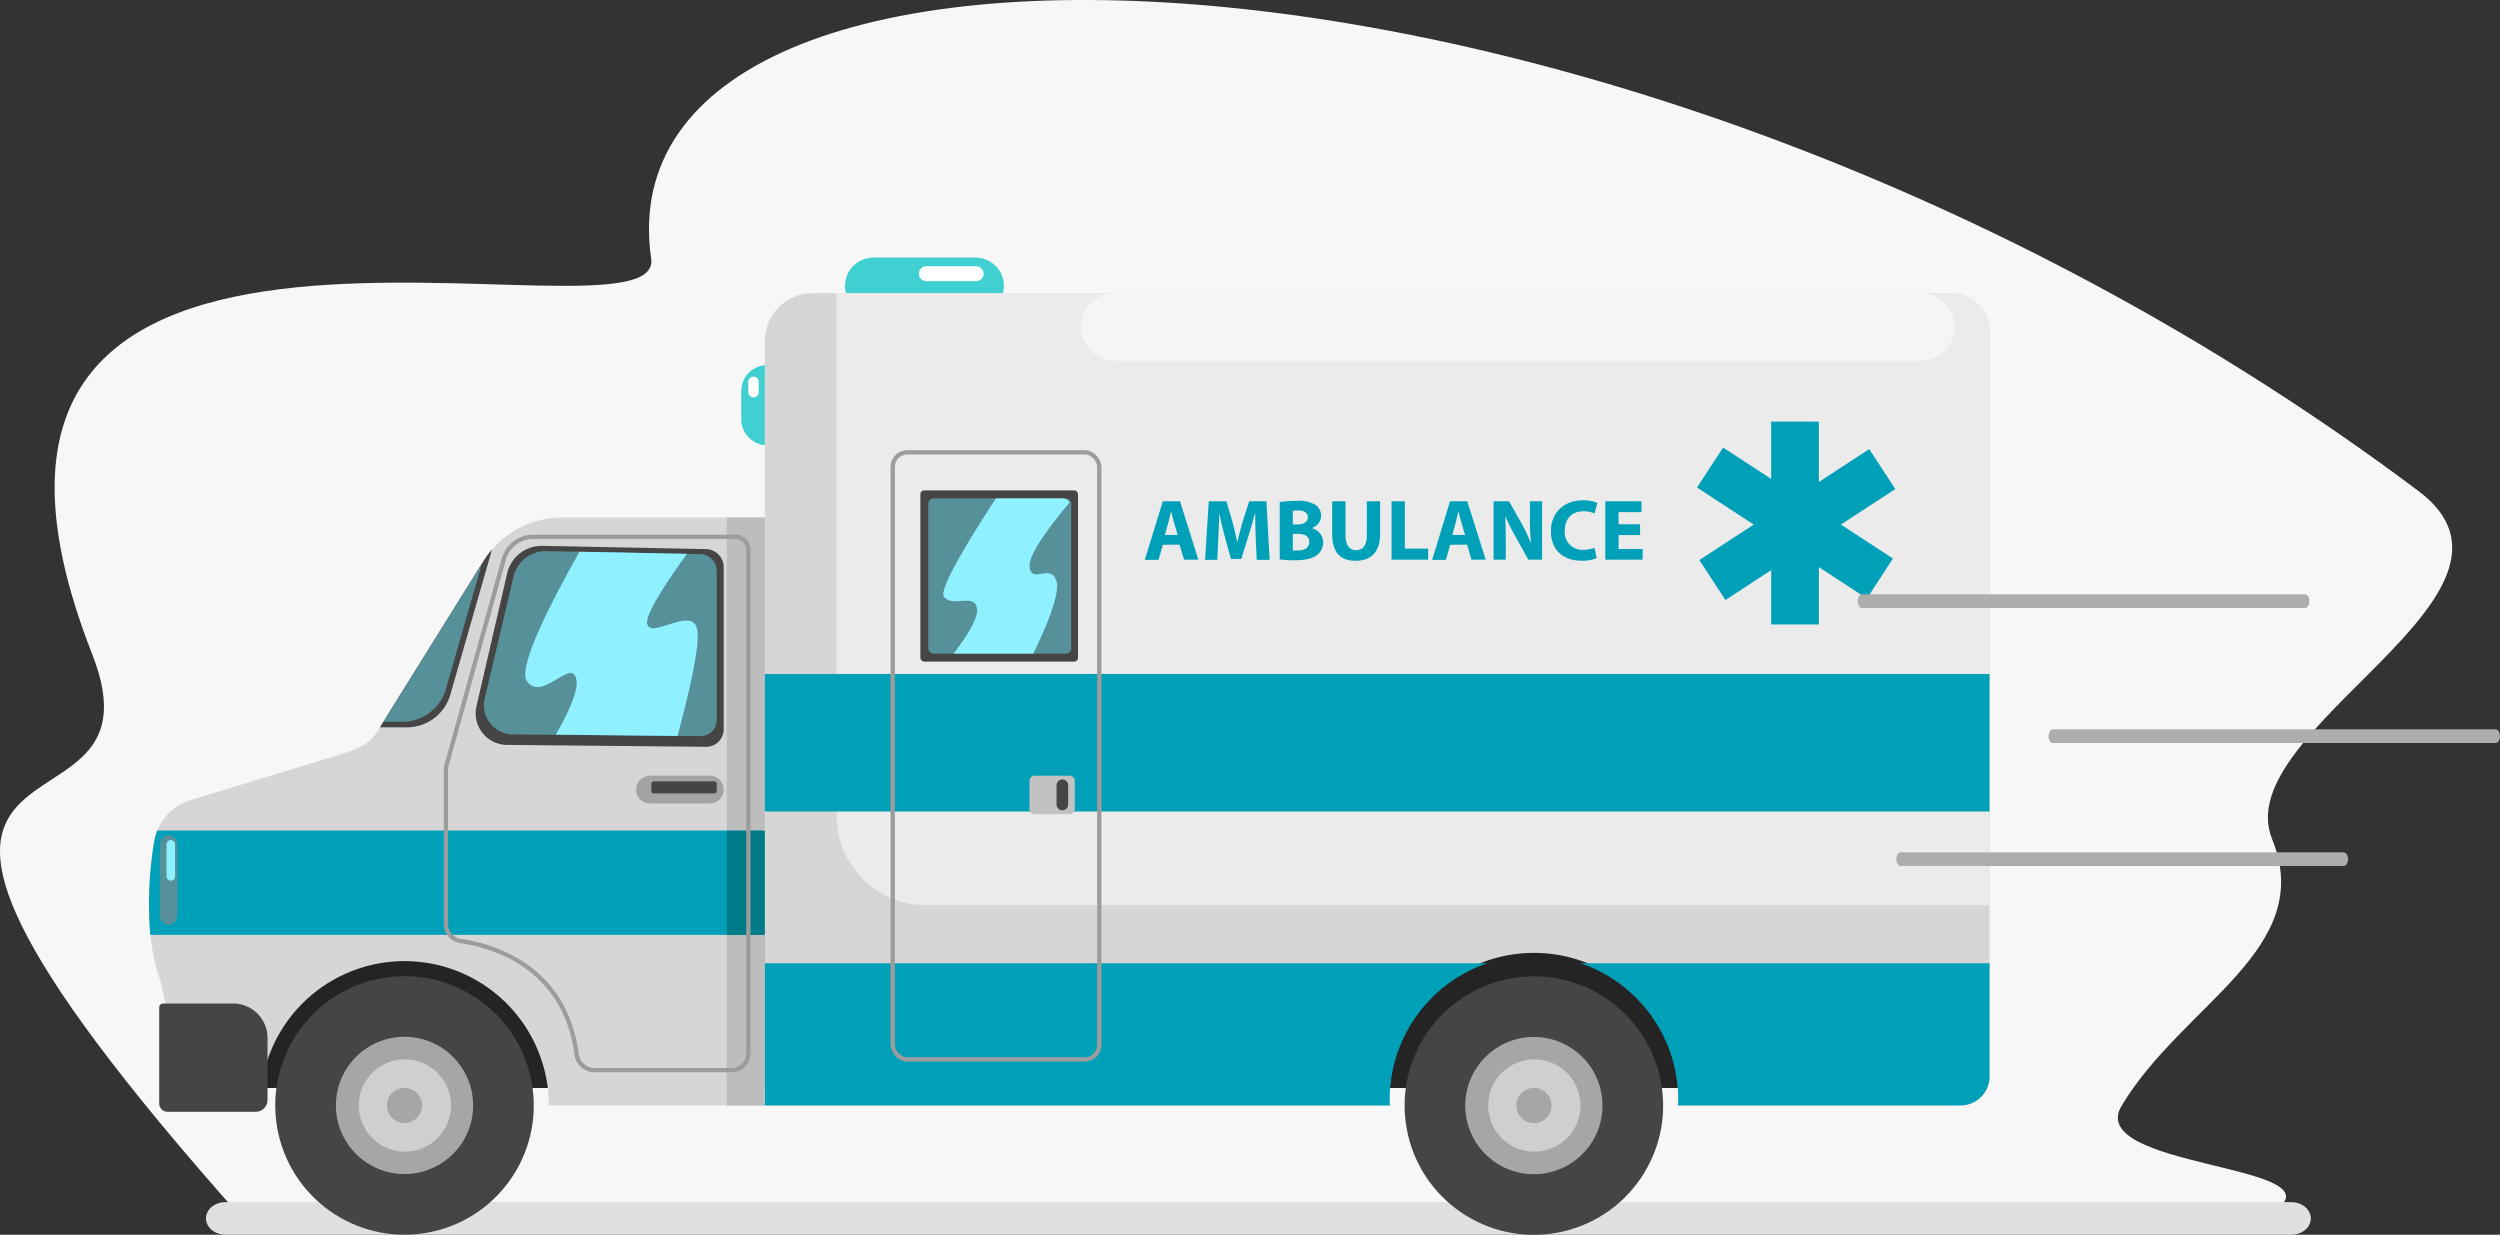
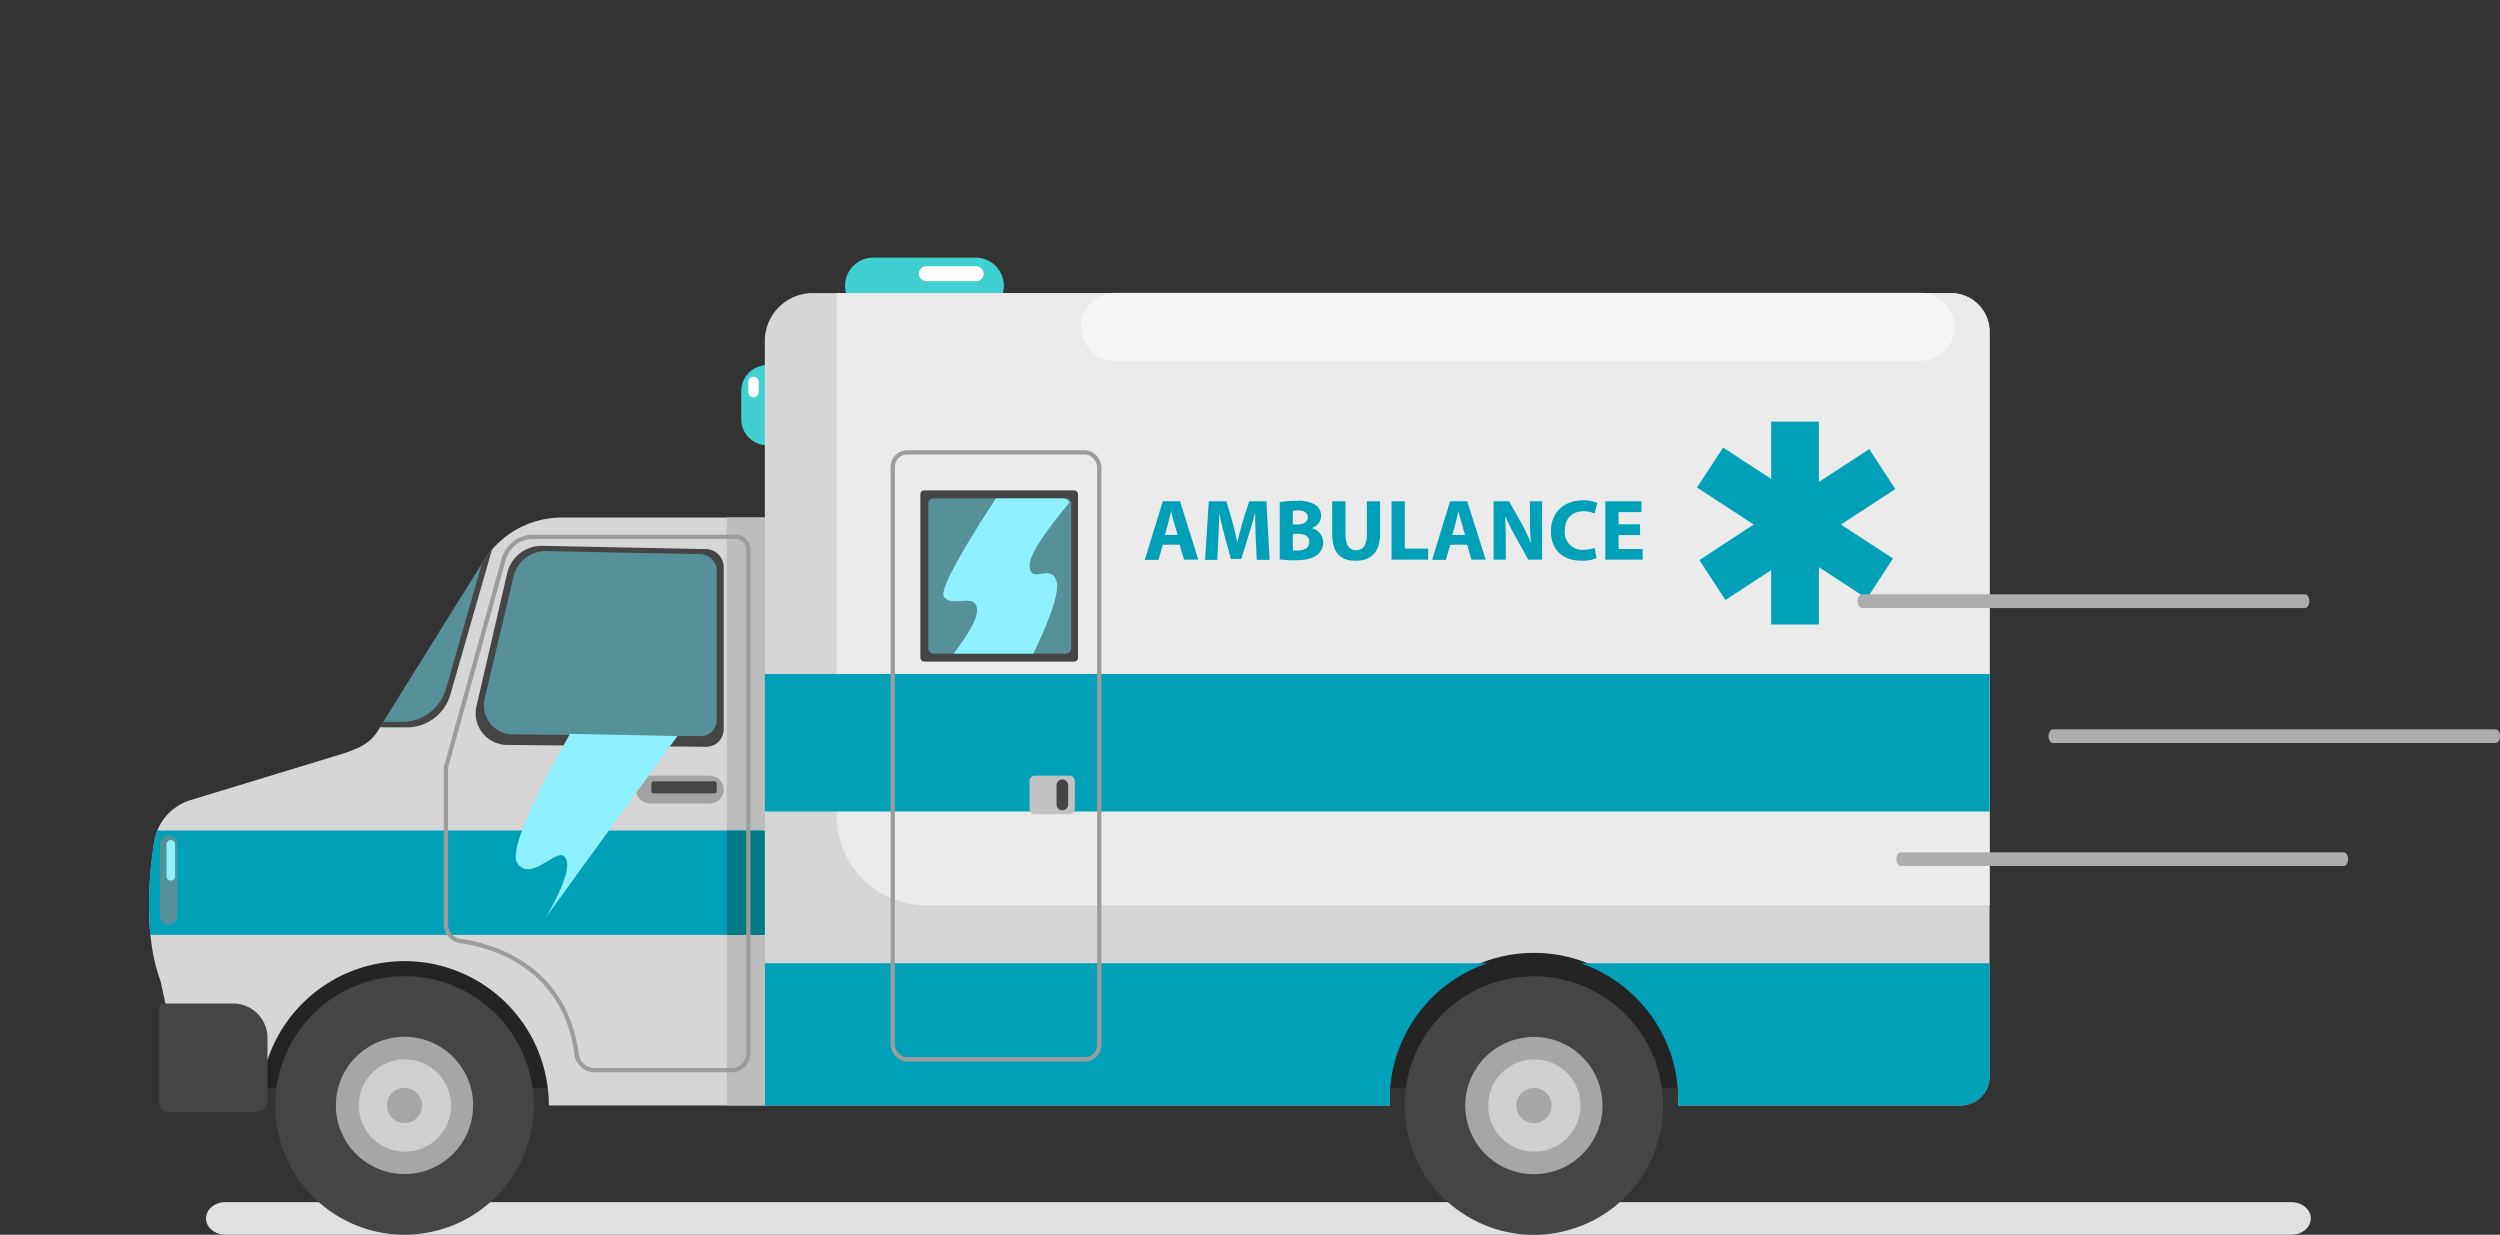
<svg xmlns="http://www.w3.org/2000/svg" id="Layer_1" data-name="Layer 1" viewBox="0 0 581.45 287.17">
  <rect x="0" y="0" width="581.45" height="287.17" fill="#333333" stroke="none" />
  <defs>
    <style>.cls-1{fill:#f7f7f7;}.cls-2{fill:#40d0d1;}.cls-3{fill:#e0e0e0;}.cls-4{fill:#242424;}.cls-5{fill:#d6d6d6;}.cls-6{fill:#ebebeb;}.cls-7{fill:#bdbdbd;}.cls-8{fill:#01a0b9;}.cls-9{fill:#007c89;}.cls-10{fill:#454545;}.cls-11{fill:#a6a6a6;}.cls-12{fill:#cfcfcf;}.cls-13{fill:none;stroke:#9c9c9c;stroke-miterlimit:10;}.cls-14{fill:#a3a3a3;}.cls-15{fill:#569099;}.cls-16{fill:#c2c2c2;}.cls-17{fill:#8ff0ff;}.cls-18{fill:#f5f5f5;}.cls-19{fill:#adadad;}.cls-20{fill:#fff;}</style>
  </defs>
  <title>Ambulance</title>
-   <path class="cls-1" d="M550.26,360C563.5,349.6,505.36,350.42,514,336c14.19-23.69,45.41-36.42,35-62s66-57,34-81C398.25,54.44,159,49,172,139c3.4,23.56-180.37-36.45-130,92,20,51-80.1,1.92,34.72,131l469.16,1.33Z" transform="translate(-20.55 -78.83)" />
  <path class="cls-2" d="M199,182.39h0a6.06,6.06,0,0,1-6.05-6V169.8a6.06,6.06,0,0,1,6.05-6.05h0a6.07,6.07,0,0,1,6.06,6.05v6.54A6.07,6.07,0,0,1,199,182.39Z" transform="translate(-20.55 -78.83)" />
  <path class="cls-2" d="M247.47,151.88H223.66a6.59,6.59,0,0,1-6.57-6.57h0a6.59,6.59,0,0,1,6.57-6.57h23.81a6.59,6.59,0,0,1,6.56,6.57h0A6.59,6.59,0,0,1,247.47,151.88Z" transform="translate(-20.55 -78.83)" />
  <path class="cls-3" d="M553.46,366H73c-2.5,0-4.54-1.71-4.54-3.79h0c0-2.09,2-3.79,4.54-3.79H553.46c2.5,0,4.54,1.7,4.54,3.79h0C558,364.29,556,366,553.46,366Z" transform="translate(-20.55 -78.83)" />
  <rect class="cls-4" x="49.62" y="217.43" width="347.35" height="35.61" />
  <path class="cls-5" d="M483.28,155.91V329.19a6.76,6.76,0,0,1-6.76,6.75h-65.7c0-.45.06-.89.06-1.34a33.57,33.57,0,1,0-67.13,0c0,.45.05.89.06,1.34H198.43V158.11A11.16,11.16,0,0,1,209.59,147H474.32A9,9,0,0,1,483.28,155.91Z" transform="translate(-20.55 -78.83)" />
  <path class="cls-6" d="M474.32,147H215.12V268.52A20.86,20.86,0,0,0,236,289.37h247.3V155.91A9,9,0,0,0,474.32,147Z" transform="translate(-20.55 -78.83)" />
  <path class="cls-5" d="M64.89,264.91l30.27-9.23c7.82-2.38,11.19-3.07,13.72-7.6l24-38.52a21.43,21.43,0,0,1,18.34-10.36h47.21V335.94H148.2a33.57,33.57,0,1,0-67.14,0H64.16l-6.25-28.87C54,296.59,55.11,283,56.42,274.61A12.13,12.13,0,0,1,64.89,264.91Z" transform="translate(-20.55 -78.83)" />
  <rect class="cls-7" x="189.57" y="199.2" width="8.87" height="136.74" transform="translate(367.46 456.31) rotate(180)" />
  <rect class="cls-8" x="177.89" y="156.75" width="284.84" height="31.99" />
  <path class="cls-8" d="M56.4,274.61a87.69,87.69,0,0,0-.9,21.65H198V272H57.14A11.77,11.77,0,0,0,56.4,274.61Z" transform="translate(-20.55 -78.83)" />
  <rect class="cls-9" x="169.02" y="193.2" width="8.87" height="24.23" />
  <path class="cls-8" d="M343.75,334.6a33.55,33.55,0,0,1,22.72-31.74h-168v33.08H343.81C343.8,335.49,343.75,335.05,343.75,334.6Z" transform="translate(-20.55 -78.83)" />
  <path class="cls-8" d="M388.16,302.86a33.55,33.55,0,0,1,22.72,31.74c0,.45-.05.89-.06,1.34h65.7a6.76,6.76,0,0,0,6.76-6.75V302.86Z" transform="translate(-20.55 -78.83)" />
  <circle class="cls-10" cx="377.31" cy="335.94" r="30.06" transform="translate(-87.64 16.85) rotate(-13.28)" />
  <circle class="cls-11" cx="377.31" cy="335.94" r="15.96" transform="translate(-87.64 16.85) rotate(-13.28)" />
  <path class="cls-12" d="M366.68,335.94a10.73,10.73,0,1,0,10.72-10.72A10.72,10.72,0,0,0,366.68,335.94Z" transform="translate(-20.55 -78.83)" />
  <path class="cls-11" d="M373.23,335.94a4.09,4.09,0,1,0,4.08-4.08A4.08,4.08,0,0,0,373.23,335.94Z" transform="translate(-20.55 -78.83)" />
  <circle class="cls-10" cx="114.63" cy="335.94" r="30.06" transform="translate(-74.75 -55.13) rotate(-9.56)" />
  <circle class="cls-11" cx="114.63" cy="335.94" r="15.96" transform="translate(-210.53 74.87) rotate(-40.27)" />
  <path class="cls-12" d="M104,335.94a10.73,10.73,0,1,0,10.73-10.72A10.73,10.73,0,0,0,104,335.94Z" transform="translate(-20.55 -78.83)" />
  <path class="cls-11" d="M110.55,335.94a4.08,4.08,0,1,0,4.08-4.08A4.07,4.07,0,0,0,110.55,335.94Z" transform="translate(-20.55 -78.83)" />
  <path class="cls-10" d="M60.33,312.23H80.81a1.94,1.94,0,0,1,1.94,1.94v22.32a.92.92,0,0,1-.92.92H65.56a8,8,0,0,1-8-8V315A2.75,2.75,0,0,1,60.33,312.23Z" transform="translate(119.78 570.81) rotate(180)" />
  <path class="cls-10" d="M188.87,210.82v37.7a4.06,4.06,0,0,1-4.1,4l-46.31-.44a7.34,7.34,0,0,1-7.09-9l7.14-30.9a8.25,8.25,0,0,1,8.05-6.4l38.17.76A4.22,4.22,0,0,1,188.87,210.82Z" transform="translate(-20.55 -78.83)" />
  <path class="cls-10" d="M115.17,248H108.9l24-38.52a21.18,21.18,0,0,1,1.38-2l.43-.54.28-.32-9.68,33.72A10.54,10.54,0,0,1,115.17,248Z" transform="translate(-20.55 -78.83)" />
  <path class="cls-13" d="M137.7,208.92l-13.44,48.43v36.39a4,4,0,0,0,3.41,3.95c7.36,1.07,24.27,5.76,27,26.41a4.24,4.24,0,0,0,4.22,3.62h31.82a3.9,3.9,0,0,0,3.89-3.9V206.68a3,3,0,0,0-3-3H144.57A7.12,7.12,0,0,0,137.7,208.92Z" transform="translate(-20.55 -78.83)" />
  <path class="cls-14" d="M171.73,265.71h13.91a3.25,3.25,0,0,0,3.23-3.23h0a3.25,3.25,0,0,0-3.23-3.24H171.73a3.24,3.24,0,0,0-3.23,3.24h0A3.24,3.24,0,0,0,171.73,265.71Z" transform="translate(-20.55 -78.83)" />
  <rect class="cls-10" x="172.05" y="260.54" width="15.2" height="2.81" rx="0.53" transform="translate(338.75 445.07) rotate(180)" />
  <path class="cls-15" d="M187.25,211.59v34.72a3.77,3.77,0,0,1-3.84,3.73l-43.5-.4a6.78,6.78,0,0,1-6.65-8.28L140,212.9a7.72,7.72,0,0,1,7.56-5.89l35.85.7A3.92,3.92,0,0,1,187.25,211.59Z" transform="translate(-20.55 -78.83)" />
  <path class="cls-15" d="M124.26,239.07a10.55,10.55,0,0,1-10.14,7.64h-4.39L132.61,210Z" transform="translate(-20.55 -78.83)" />
  <rect class="cls-13" x="207.63" y="105.2" width="48.04" height="141.19" rx="3.38" />
  <rect class="cls-10" x="214.06" y="114.05" width="36.66" height="39.82" rx="0.86" />
  <rect class="cls-15" x="215.9" y="115.91" width="33.24" height="36.1" rx="1.21" />
  <rect class="cls-16" x="239.45" y="180.41" width="10.53" height="8.95" rx="1.15" />
  <path class="cls-10" d="M267.63,267.29h0a1.36,1.36,0,0,1-1.35-1.36v-4.46a1.36,1.36,0,0,1,1.35-1.35h0a1.36,1.36,0,0,1,1.35,1.35v4.46A1.36,1.36,0,0,1,267.63,267.29Z" transform="translate(-20.55 -78.83)" />
  <path class="cls-17" d="M267.67,194.74H252.19c-5.38,8.21-13.44,21.12-12.09,22.9,2,2.63,7.48-1.16,7.69,3.05.12,2.28-2.77,6.64-5.44,10.15h18.53c2.57-5.28,6.23-13.61,5.42-16.68-1.23-4.64-6,.84-6.29-3.69-.2-2.86,5.26-9.95,9.32-14.8A2,2,0,0,0,267.67,194.74Z" transform="translate(-20.55 -78.83)" />
-   <path class="cls-17" d="M178.12,250c2.12-7.78,5.51-21.37,4.55-25-1.37-5.16-10.74,2.53-11.59-1.05-.55-2.35,5.2-10.76,9.25-16.31l-25-.49c-6.21,11-14.48,26.82-12.25,30.07,3.48,5.06,10.22-5.37,11.49-.53.7,2.7-2.12,8.45-4.76,13Z" transform="translate(-20.55 -78.83)" />
+   <path class="cls-17" d="M178.12,250l-25-.49c-6.21,11-14.48,26.82-12.25,30.07,3.48,5.06,10.22-5.37,11.49-.53.7,2.7-2.12,8.45-4.76,13Z" transform="translate(-20.55 -78.83)" />
  <path class="cls-15" d="M59.79,293.9h0a2,2,0,0,1-2-2V275.1a2,2,0,0,1,2-2h0a2,2,0,0,1,2,2v16.8A2,2,0,0,1,59.79,293.9Z" transform="translate(-20.55 -78.83)" />
  <path class="cls-17" d="M60.27,283.65h0a1,1,0,0,1-1-1v-7.44a1,1,0,0,1,1-1h0a1,1,0,0,1,1,1v7.44A1,1,0,0,1,60.27,283.65Z" transform="translate(-20.55 -78.83)" />
  <polygon class="cls-8" points="440.81 113.74 434.74 104.45 423.03 112.1 423.03 98.05 411.94 98.05 411.94 111.39 400.76 104.09 394.69 113.39 407.88 122 395.23 130.26 401.3 139.55 411.94 132.6 411.94 145.24 423.03 145.24 423.03 131.9 434.2 139.2 440.27 129.91 428.16 122 440.81 113.74" />
  <path class="cls-8" d="M291,205.54l-1,3.5h-3.2L291,195.42h4L299.26,209h-3.32l-1.05-3.5Zm3.45-2.3-.85-2.89c-.24-.81-.48-1.82-.68-2.63h0c-.21.81-.41,1.84-.63,2.63l-.81,2.89Z" transform="translate(-20.55 -78.83)" />
  <path class="cls-8" d="M312.6,203.83c-.06-1.64-.12-3.62-.12-5.6h-.06c-.42,1.73-1,3.68-1.51,5.27l-1.66,5.32h-2.41l-1.45-5.28c-.45-1.59-.91-3.53-1.24-5.31h0c-.08,1.84-.14,3.94-.24,5.64l-.24,5.17h-2.85l.87-13.62h4.1l1.34,4.54c.42,1.58.84,3.28,1.15,4.88h.06c.38-1.58.85-3.38,1.29-4.9l1.46-4.52h4l.75,13.62h-3Z" transform="translate(-20.55 -78.83)" />
  <path class="cls-8" d="M318.19,195.6a24.85,24.85,0,0,1,4-.28,7.62,7.62,0,0,1,4,.76,3,3,0,0,1,1.63,2.67,3.07,3.07,0,0,1-2.24,2.91v0a3.42,3.42,0,0,1,2.71,3.36,3.64,3.64,0,0,1-1.42,2.89c-1,.79-2.64,1.23-5.35,1.23a24.15,24.15,0,0,1-3.34-.2Zm3.05,5.21h1c1.62,0,2.49-.66,2.49-1.67s-.79-1.58-2.18-1.58a8.64,8.64,0,0,0-1.32.08Zm0,6.05a10,10,0,0,0,1.2,0c1.39,0,2.62-.53,2.62-2S323.83,203,322.3,203h-1.06Z" transform="translate(-20.55 -78.83)" />
  <path class="cls-8" d="M333.48,195.42v7.84c0,2.34.89,3.54,2.47,3.54s2.5-1.13,2.5-3.54v-7.84h3.08v7.64c0,4.2-2.13,6.2-5.68,6.2s-5.46-1.9-5.46-6.24v-7.6Z" transform="translate(-20.55 -78.83)" />
  <path class="cls-8" d="M344.2,195.42h3.09v11h5.42V209H344.2Z" transform="translate(-20.55 -78.83)" />
  <path class="cls-8" d="M357.83,205.54l-1,3.5h-3.19l4.16-13.62h4L366.1,209h-3.32l-1-3.5Zm3.46-2.3-.85-2.89c-.24-.81-.49-1.82-.69-2.63h0c-.2.81-.4,1.84-.63,2.63l-.8,2.89Z" transform="translate(-20.55 -78.83)" />
  <path class="cls-8" d="M367.93,209V195.42h3.59l2.83,5a40,40,0,0,1,2.23,4.67h.06a51.12,51.12,0,0,1-.26-5.68v-4h2.83V209H376l-2.91-5.25A49,49,0,0,1,370.7,199l-.07,0c.09,1.8.13,3.72.13,5.95V209Z" transform="translate(-20.55 -78.83)" />
  <path class="cls-8" d="M391.89,208.66a8.89,8.89,0,0,1-3.5.58c-4.71,0-7.13-2.93-7.13-6.81,0-4.65,3.31-7.24,7.43-7.24a8.1,8.1,0,0,1,3.36.61l-.63,2.45a6.46,6.46,0,0,0-2.58-.51c-2.45,0-4.35,1.48-4.35,4.51a4.07,4.07,0,0,0,4.37,4.45,7.68,7.68,0,0,0,2.56-.45Z" transform="translate(-20.55 -78.83)" />
  <path class="cls-8" d="M402,203.28h-5v3.23h5.6V209h-8.69V195.42h8.41v2.52H397v2.83h5Z" transform="translate(-20.55 -78.83)" />
  <path class="cls-18" d="M467.27,162.75H279.87a7.93,7.93,0,0,1-7.91-7.9h0a7.93,7.93,0,0,1,7.91-7.9h187.4a7.93,7.93,0,0,1,7.9,7.9h0A7.92,7.92,0,0,1,467.27,162.75Z" transform="translate(-20.55 -78.83)" />
  <path class="cls-19" d="M601,251.64H498c-.53,0-1-.71-1-1.59h0c0-.88.44-1.59,1-1.59H601c.53,0,1,.71,1,1.59h0C602,250.93,601.56,251.64,601,251.64Z" transform="translate(-20.55 -78.83)" />
  <path class="cls-19" d="M565.67,280.25H462.61c-.53,0-1-.72-1-1.59h0c0-.88.44-1.6,1-1.6H565.67c.53,0,1,.72,1,1.6h0C566.64,279.53,566.2,280.25,565.67,280.25Z" transform="translate(-20.55 -78.83)" />
  <path class="cls-19" d="M556.67,220.25H453.61c-.53,0-1-.72-1-1.59h0c0-.88.44-1.6,1-1.6H556.67c.53,0,1,.72,1,1.6h0C557.64,219.53,557.2,220.25,556.67,220.25Z" transform="translate(-20.55 -78.83)" />
  <path class="cls-20" d="M195.8,171.24h0a1.21,1.21,0,0,1-1.21-1.21v-2.39a1.21,1.21,0,0,1,1.21-1.21h0a1.21,1.21,0,0,1,1.21,1.21V170A1.21,1.21,0,0,1,195.8,171.24Z" transform="translate(-20.55 -78.83)" />
  <path class="cls-20" d="M247.55,144.22H236a1.74,1.74,0,0,1-1.74-1.74h0a1.74,1.74,0,0,1,1.74-1.73h11.58a1.74,1.74,0,0,1,1.74,1.73h0A1.74,1.74,0,0,1,247.55,144.22Z" transform="translate(-20.55 -78.83)" />
</svg>